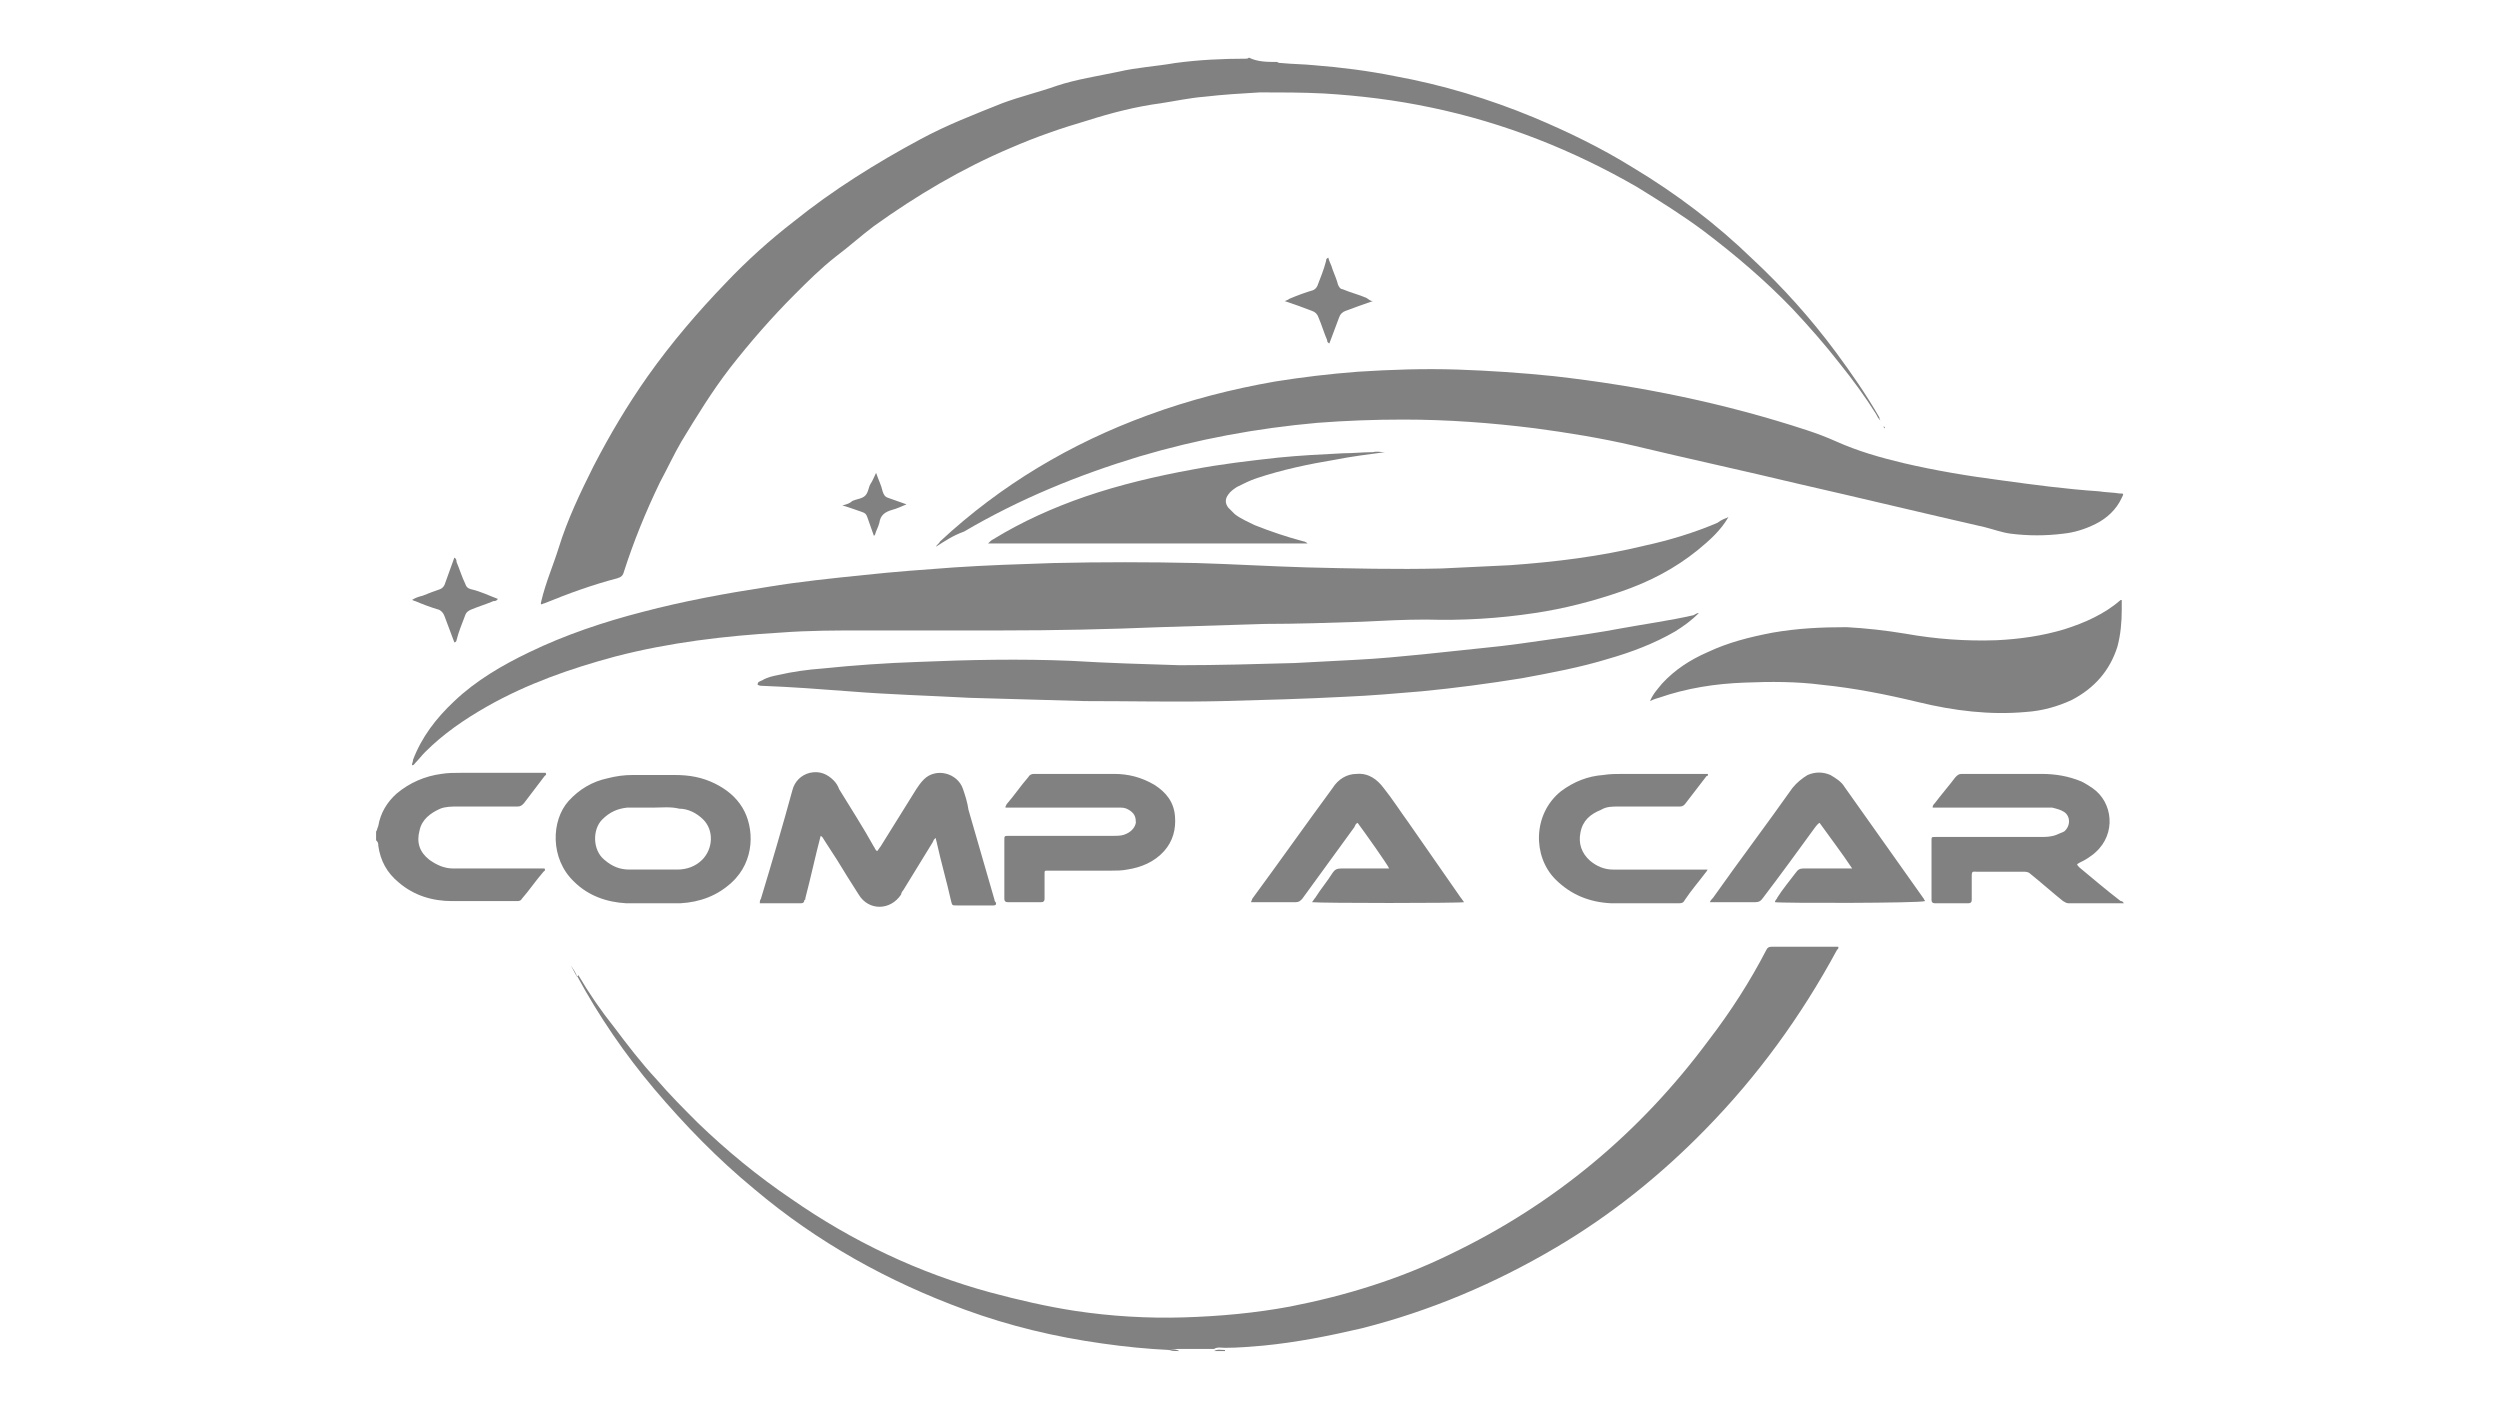
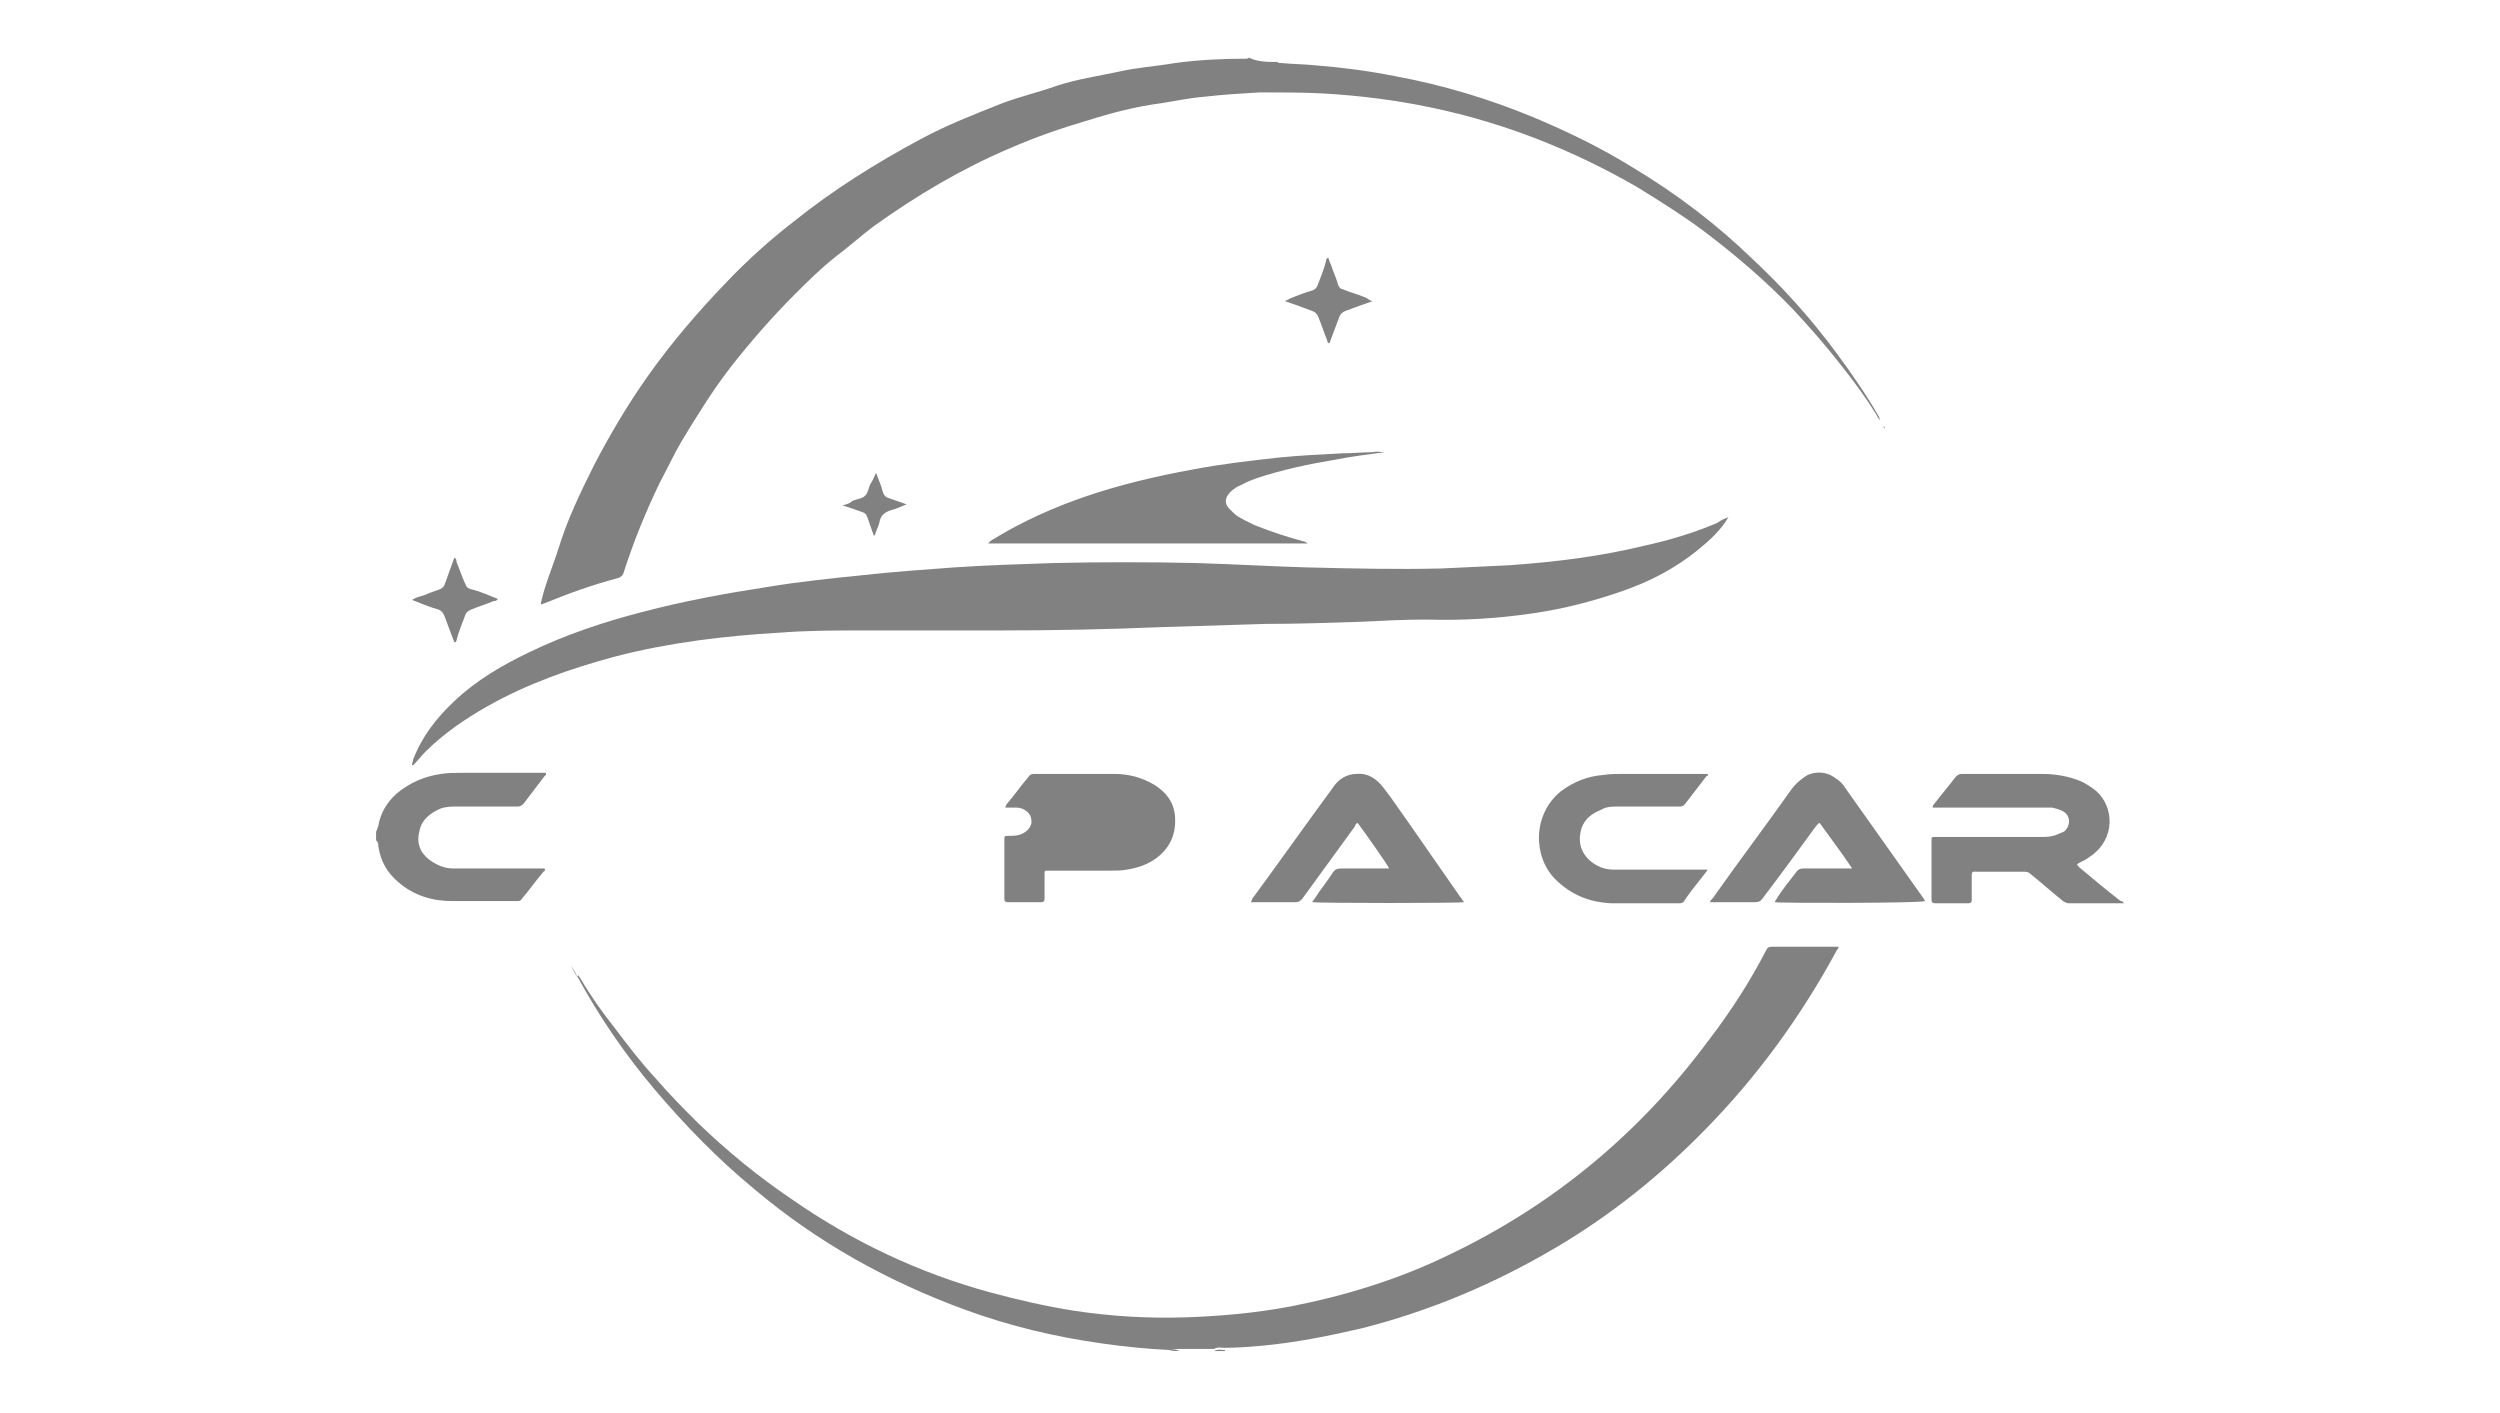
<svg xmlns="http://www.w3.org/2000/svg" xml:space="preserve" id="Warstwa_1" x="0" y="0" version="1.1" viewBox="0 0 230 130">
  <style>.st0{fill:#818182}</style>
  <path d="M117.5 5.7c.1.1.3.1.4.1 1 .1 2 .1 3 .2 2.5.2 4.9.5 7.4 1 4.4.8 8.7 2.1 12.8 3.8 3.1 1.3 6.2 2.8 9.1 4.6 4 2.4 7.7 5.2 11 8.4 2.8 2.6 5.4 5.5 7.7 8.6 1.4 1.9 2.8 3.9 4 6 0 .1 0 .1.1.3-.2-.2-.3-.4-.4-.6-1-1.6-2.1-3.1-3.3-4.6-1.4-1.8-2.9-3.5-4.4-5.1-2.5-2.6-5.2-4.9-8.1-7.1-2-1.5-4.1-2.8-6.2-4.1-5.9-3.4-12.2-5.9-18.9-7.3-3.3-.7-6.6-1.1-9.9-1.3-2-.1-3.9-.1-5.9-.1-1.7.1-3.4.2-5.1.4-1.3.1-2.7.4-4 .6-2.3.3-4.6.9-6.8 1.6-2.4.7-4.7 1.5-7 2.5-4.5 1.9-8.7 4.4-12.6 7.2-1.2.9-2.3 1.9-3.5 2.8-1.4 1.1-2.6 2.3-3.8 3.5-2.1 2.1-4.1 4.4-5.9 6.7-1.7 2.2-3.1 4.5-4.5 6.8-.7 1.2-1.3 2.5-2 3.8-1.3 2.7-2.4 5.4-3.3 8.2-.1.4-.3.5-.6.6-2.3.6-4.5 1.4-6.7 2.3-.1 0-.2.1-.3.1-.1-.1 0-.2 0-.3.4-1.7 1.1-3.3 1.6-4.9.8-2.6 2-5.1 3.2-7.5 1.5-2.9 3.1-5.6 5-8.3 2.2-3.1 4.6-5.9 7.2-8.6 1.9-2 4-3.9 6.2-5.6 3.6-2.9 7.6-5.4 11.7-7.6 2.4-1.3 5-2.3 7.5-3.3 1.6-.6 3.3-1 5-1.6 1.8-.6 3.8-.9 5.7-1.3 1.7-.4 3.5-.5 5.2-.8 2.2-.3 4.4-.4 6.5-.4.1 0 .2 0 .3-.1.8.4 1.7.4 2.6.4zm-9.9 118.5c-2.1-.1-4.1-.3-6.2-.6-4.3-.6-8.5-1.6-12.6-3.1-7.1-2.6-13.6-6.2-19.4-11.1-3.4-2.8-6.4-5.9-9.2-9.2-2.7-3.2-5.1-6.7-7.1-10.4 0 0 .1 0 .1-.1 1 1.7 2.1 3.3 3.3 4.8 1.2 1.6 2.5 3.3 3.9 4.8 1.2 1.4 2.5 2.7 3.8 4 2.7 2.6 5.5 4.9 8.6 7 5.6 3.9 11.7 6.8 18.3 8.6 2.6.7 5.2 1.3 7.8 1.7 3.3.5 6.7.7 10 .6 3.3-.1 6.6-.4 9.8-1 5.1-1 10-2.5 14.7-4.8 9.6-4.6 17.5-11.2 23.8-19.7 2-2.6 3.8-5.4 5.3-8.3.1-.2.2-.3.5-.3h6.1c.1.1 0 .2-.1.3-3.3 6.1-7.3 11.6-12.1 16.5-4.1 4.2-8.7 7.9-13.8 10.9-5.6 3.3-11.5 5.8-17.8 7.4-3 .7-6 1.3-9.1 1.6-1.2.1-2.3.2-3.5.2-.3 0-.7-.1-1 .1h-3.3c-.2 0-.5.1-.8.1zm87.8-41.1h-5.1c-.2 0-.3-.1-.5-.2-1-.8-2-1.7-3-2.5-.2-.2-.4-.2-.7-.2h-4.2c-.4 0-.5-.1-.5.4v2.2c0 .2-.1.3-.3.3H178c-.2 0-.3-.1-.3-.3v-5.5c0-.3 0-.3.4-.3h9.6c.5 0 1 0 1.5-.2.2-.1.5-.2.7-.3.6-.5.6-1.4 0-1.8-.3-.2-.7-.3-1.1-.4h-11c0-.2.1-.3.2-.4.6-.8 1.3-1.6 1.9-2.4.2-.2.3-.3.6-.3h7.3c1.3 0 2.5.2 3.7.7.4.2.7.4 1 .6 1.9 1.3 2.2 4.2.3 5.9-.2.2-.5.4-.8.6-.3.2-.6.3-.9.5 0 .1.1.2.2.3 1.2 1 2.5 2.1 3.8 3.1.2 0 .2.1.3.2 0-.1 0-.1 0 0zM34.6 76.5c.1-.1.1-.3.2-.5.2-1.2.8-2.2 1.7-3 1.2-1 2.6-1.6 4.1-1.8.6-.1 1.2-.1 1.8-.1h7.8c.1.2 0 .2-.1.3-.6.8-1.3 1.7-1.9 2.5-.2.2-.3.3-.6.3h-5.5c-.5 0-1.1 0-1.6.2-.9.4-1.7 1-1.9 2-.3 1.1 0 2 .9 2.7.7.5 1.4.8 2.2.8h8.4c.1.2 0 .2-.1.3-.7.8-1.3 1.7-2 2.5-.1.2-.3.2-.5.2h-5.9c-1.8 0-3.5-.5-4.9-1.7-1.1-.9-1.7-2-1.9-3.4 0-.2 0-.3-.2-.5v-.8zm77.1 47.8c.3-.2.6-.1 1-.1v.1h-1z" class="st0" />
  <path d="M107.6 124.2c.3 0 .6-.1.9.1-.4 0-.7 0-.9-.1-.1.1-.1 0 0 0zM159 47.6c-.7 1.2-1.7 2.1-2.8 3-2.1 1.7-4.4 2.9-7 3.8-2.6.9-5.3 1.6-8 2-3.3.5-6.6.7-10 .6-2 0-3.9.1-5.9.2-3 .1-6 .2-8.9.2-3.2.1-6.5.2-9.7.3-4.8.2-9.7.3-14.5.3H79.6c-2.6 0-5.2 0-7.8.2-5.1.3-10.2.9-15.2 2.2-4.1 1.1-8.1 2.5-11.8 4.6-2.1 1.2-4 2.5-5.7 4.2-.3.3-.6.7-.9 1-.1.1-.1.2-.3.2 0-.2.1-.3.1-.5.8-2.1 2.1-3.8 3.8-5.4 2-1.9 4.4-3.3 6.9-4.5 3.3-1.6 6.9-2.8 10.4-3.7 3.8-1 7.6-1.7 11.5-2.3 3-.5 6-.8 8.9-1.1 2.8-.3 5.5-.5 8.3-.7 3-.2 6-.3 9.1-.4 4.4-.1 8.8-.1 13.2 0 3.4.1 6.7.3 10.1.4 4.1.1 8.3.2 12.4.1l6.3-.3c4.2-.3 8.3-.8 12.4-1.8 2.3-.5 4.6-1.2 6.7-2.1.4-.3.7-.4 1-.5z" class="st0" />
-   <path d="M86.1 50.3c.1-.2.3-.3.4-.5 5.6-5.2 12-9 19.1-11.6 3.8-1.4 7.7-2.4 11.7-3.1 2.5-.4 5-.7 7.6-.9 3.1-.2 6.1-.3 9.2-.2 2.9.1 5.9.3 8.8.6 8 .9 15.8 2.5 23.4 5 .9.3 1.7.6 2.6 1 2 .9 4.1 1.5 6.2 2 3 .7 6 1.2 9.1 1.6 2.9.4 5.9.8 8.9 1 .6.1 1.3.1 1.9.2.4 0 .4 0 .2.4-.5 1.1-1.4 1.9-2.4 2.4s-2 .8-3 .9c-1.6.2-3.2.2-4.8 0-.8-.1-1.6-.4-2.4-.6-5.7-1.3-11.5-2.7-17.2-4-5-1.2-10.1-2.3-15.1-3.5-3-.7-6.1-1.2-9.1-1.6-4-.5-8-.8-12.1-.8-2.7 0-5.3.1-7.9.3-5.6.5-11 1.5-16.4 3.1-5.6 1.7-11 3.9-16.1 6.9-1.1.4-1.8.9-2.6 1.4zm70.2 6.1c-.7.7-1.4 1.2-2.2 1.7-1.9 1.1-4 1.9-6.1 2.5-2.6.8-5.3 1.3-8 1.8-3.1.5-6.1.9-9.2 1.2-2.3.2-4.7.4-7 .5-3.8.2-7.5.3-11.3.4-4.2.1-8.4 0-12.7 0l-10.6-.3c-3.7-.2-7.4-.3-11.1-.6-2.6-.2-5.3-.4-7.9-.5-.2 0-.3 0-.5-.1 0-.3.2-.3.4-.4.5-.3 1-.4 1.5-.5 1.3-.3 2.7-.5 4.1-.6 2.9-.3 5.8-.5 8.7-.6 4.7-.2 9.5-.3 14.2-.1 3.3.2 6.6.3 9.9.4 3.5 0 7.1-.1 10.6-.2l5.7-.3c2-.1 4.1-.3 6.1-.5l5.7-.6c2.1-.2 4.1-.5 6.2-.8 2.2-.3 4.3-.6 6.4-1 2.2-.4 4.4-.7 6.6-1.2.2-.1.3-.2.5-.2zm-4.5 8.1c.3-.7.7-1.1 1.1-1.6 1.2-1.3 2.6-2.2 4.2-2.9 1.9-.9 3.9-1.4 6-1.8 2.3-.4 4.5-.5 6.8-.5 1.8.1 3.6.3 5.4.6 2.8.5 5.6.7 8.4.6 2.1-.1 4.2-.4 6.2-1 1.9-.6 3.7-1.4 5.2-2.7h.1v.9c0 1.1-.1 2.3-.4 3.4-.7 2.2-2.1 3.8-4.2 4.9-1.3.6-2.7 1-4.2 1.1-3.3.3-6.6-.1-9.9-.9-2.9-.7-5.9-1.3-8.9-1.6-2.3-.3-4.7-.3-7.1-.2-2.7.1-5.3.5-7.9 1.4 0 0-.4.1-.8.3zM75.5 76.9c-.5 1.9-.9 3.8-1.4 5.7 0 .1 0 .2-.1.2 0 .2-.1.3-.3.3h-3.8c0-.1 0-.3.1-.4 1-3.3 2-6.7 2.9-10 .2-.8.8-1.4 1.6-1.6.9-.2 1.6.1 2.2.7.2.2.4.5.5.8 1.1 1.8 2.2 3.5 3.2 5.3.1.1.1.3.3.4.1-.1.2-.3.3-.4 1.1-1.8 2.2-3.5 3.3-5.3.2-.3.4-.6.7-.9 1.1-1.1 3.1-.6 3.6.9.2.6.4 1.2.5 1.9.8 2.8 1.6 5.5 2.4 8.3 0 .1 0 .1.1.2.1.2 0 .3-.2.3H88c-.4 0-.4 0-.5-.4-.4-1.8-.9-3.5-1.3-5.3 0-.1-.1-.3-.1-.5-.2.1-.2.2-.3.4-.9 1.5-1.8 2.9-2.7 4.4-.1.1-.2.3-.2.4-1 1.5-3 1.5-3.9 0-.7-1.1-1.4-2.2-2-3.2-.4-.6-.7-1.1-1.1-1.7-.2-.3-.2-.4-.4-.5zm-15.4 6.2h-2.5c-1.8-.1-3.5-.7-4.8-2-2.2-2.1-2.1-5.6-.5-7.4 1-1.1 2.2-1.8 3.6-2.1.8-.2 1.5-.3 2.3-.3h3.9c1.3 0 2.5.2 3.7.8 1 .5 1.9 1.2 2.5 2.2 1.1 1.8 1.2 4.9-1 6.9-1.3 1.2-2.9 1.8-4.7 1.9h-2.5zm0-8.8h-2.4c-.9.1-1.6.4-2.3 1.1-.9.9-.9 2.8.2 3.7.7.6 1.4.9 2.3.9h4.4c.9 0 1.7-.3 2.3-.9 1-1 1.1-2.7.1-3.7-.6-.6-1.4-1-2.2-1-.8-.2-1.6-.1-2.4-.1z" class="st0" />
-   <path d="M127.4 41.6c-1.5.2-3.1.4-4.6.7-2.4.4-4.8.9-7.2 1.7-.6.2-1.2.5-1.8.8-.3.2-.6.4-.8.7-.3.4-.3.8 0 1.2l.6.6c.5.4 1.2.7 1.8 1 1.5.6 3 1.1 4.5 1.5.1 0 .3.1.4.2H90.9c.2-.2.3-.3.5-.4 2.6-1.6 5.5-2.9 8.4-3.9 3.2-1.1 6.6-1.9 9.9-2.5 2.6-.5 5.2-.8 7.9-1.1 2-.2 4-.3 6-.4.9 0 1.8-.1 2.7-.1.4-.1.7 0 1.1 0zM163.3 83c0-.2.2-.3.2-.4.5-.8 1.1-1.5 1.7-2.3.2-.3.4-.4.7-.4h4.5c-1-1.5-2-2.8-3-4.2-.2.1-.3.3-.4.4-1.6 2.2-3.2 4.4-4.8 6.5-.2.3-.4.4-.7.4h-4.2c.1-.2.2-.3.3-.4 2.4-3.4 4.9-6.7 7.3-10.1.4-.5.9-.9 1.4-1.2.7-.3 1.4-.3 2.1 0 .5.3 1 .6 1.3 1.1 2.4 3.4 4.9 6.9 7.3 10.3 0 .1.1.1.1.2-.4.2-13.4.2-13.8.1zm-42.6 0c.1-.1.2-.3.3-.4.5-.8 1.1-1.5 1.6-2.3.2-.3.4-.4.8-.4h4.4c-.1-.3-2.3-3.4-2.9-4.2-.2.1-.2.2-.3.4l-4.8 6.6c-.2.2-.3.3-.6.3h-4.1c0-.1.1-.2.1-.3 2.5-3.4 4.9-6.8 7.4-10.2.5-.8 1.3-1.3 2.2-1.3 1.1-.1 1.9.5 2.5 1.3.8 1 1.5 2.1 2.3 3.2l4.8 6.9c.1.1.2.3.3.4-.4.1-13.3.1-14 0zm-28.2-8.7c0-.2.1-.2.1-.3.7-.8 1.3-1.7 2-2.5.1-.2.3-.3.5-.3h7.4c1.3 0 2.5.3 3.7 1 1.1.7 1.8 1.6 1.9 2.9.1 1.2-.2 2.3-1 3.2-.9 1-2.1 1.5-3.4 1.7-.5.1-1 .1-1.5.1h-5.8c-.3 0-.3 0-.3.3v2.3c0 .2-.1.3-.3.3h-3.1c-.2 0-.3-.1-.3-.3v-5.4c0-.4 0-.4.4-.4h9.6c.3 0 .7 0 1-.1.6-.2 1-.6 1.1-1.1 0-.5-.1-.8-.5-1.1-.3-.2-.5-.3-.9-.3H92.5zm64.6 5.7c-.1.2-.2.3-.2.3-.6.8-1.3 1.6-1.9 2.5-.1.2-.2.3-.5.3h-6.3c-2-.1-3.7-.8-5.1-2.2-2.1-2.1-2.1-6 .5-8.1 1.2-.9 2.5-1.4 3.9-1.5.6-.1 1.2-.1 1.8-.1h7.8c.1.1 0 .2-.1.2-.7.9-1.3 1.7-2 2.6-.2.2-.3.2-.6.2h-5.5c-.6 0-1.1 0-1.6.3-1 .4-1.7 1-1.9 2.1-.2 1 .1 1.9.9 2.6.6.5 1.3.8 2.1.8h8.7zm-30.8-52.3c-.9.3-1.7.6-2.5.9-.3.1-.5.3-.6.6l-.9 2.4c-.2-.1-.2-.2-.2-.3-.3-.7-.5-1.4-.8-2.1-.1-.3-.3-.5-.6-.6-.8-.3-1.6-.6-2.5-.9.2-.1.3-.1.4-.2.7-.3 1.5-.6 2.2-.8.2-.1.3-.2.4-.4.3-.8.6-1.5.8-2.3 0-.1 0-.2.2-.3.1.4.3.7.4 1.1.2.5.4 1 .5 1.4.1.2.2.4.4.4.7.3 1.5.5 2.2.8.3.2.4.3.6.3zM45.8 55.1c-.1.2-.3.2-.4.2-.7.3-1.4.5-2.1.8-.2.1-.4.2-.5.5-.3.8-.6 1.5-.8 2.3 0 .1-.1.2-.2.2l-.9-2.4c-.1-.3-.3-.5-.5-.6-.7-.2-1.5-.5-2.2-.8-.1 0-.2-.1-.3-.1.3-.2.6-.3 1-.4.5-.2 1-.4 1.6-.6.2-.1.3-.2.4-.4.3-.8.6-1.7.9-2.5.2.1.2.3.2.4.3.7.5 1.4.8 2 .1.3.2.4.5.5.9.2 1.7.6 2.5.9zm34.8-11.6c.2.6.5 1.2.6 1.7.1.3.2.5.5.6.6.2 1.1.4 1.7.6-.5.2-.9.4-1.3.5-.7.2-1.1.5-1.2 1.2-.1.4-.3.7-.4 1.1l-.1.1c-.2-.6-.4-1.1-.6-1.7-.1-.3-.2-.4-.5-.5-.6-.2-1.1-.4-1.8-.6.4-.1.7-.2.9-.4.4-.2.9-.2 1.2-.5.3-.3.3-.8.5-1.1.2-.3.3-.6.5-1zM53.1 89.9c-.2-.4-.4-.7-.6-1.1.2.3.5.7.6 1.1.1 0 0 0 0 0zm120-51v.1-.1zm.2.3c0 .1 0 .2.1.2 0-.1 0-.1-.1-.2zm.1.2zm-14.5 8.2s.1-.1.1 0h-.1c.1 0 .1 0 0 0zm14.4-8.4zM85.9 50.4zm0 0zM52.4 88.6z" class="st0" />
+   <path d="M127.4 41.6c-1.5.2-3.1.4-4.6.7-2.4.4-4.8.9-7.2 1.7-.6.2-1.2.5-1.8.8-.3.2-.6.4-.8.7-.3.4-.3.8 0 1.2l.6.6c.5.4 1.2.7 1.8 1 1.5.6 3 1.1 4.5 1.5.1 0 .3.1.4.2H90.9c.2-.2.3-.3.5-.4 2.6-1.6 5.5-2.9 8.4-3.9 3.2-1.1 6.6-1.9 9.9-2.5 2.6-.5 5.2-.8 7.9-1.1 2-.2 4-.3 6-.4.9 0 1.8-.1 2.7-.1.4-.1.7 0 1.1 0zM163.3 83c0-.2.2-.3.2-.4.5-.8 1.1-1.5 1.7-2.3.2-.3.4-.4.7-.4h4.5c-1-1.5-2-2.8-3-4.2-.2.1-.3.3-.4.4-1.6 2.2-3.2 4.4-4.8 6.5-.2.3-.4.4-.7.4h-4.2c.1-.2.2-.3.3-.4 2.4-3.4 4.9-6.7 7.3-10.1.4-.5.9-.9 1.4-1.2.7-.3 1.4-.3 2.1 0 .5.3 1 .6 1.3 1.1 2.4 3.4 4.9 6.9 7.3 10.3 0 .1.1.1.1.2-.4.2-13.4.2-13.8.1zm-42.6 0c.1-.1.2-.3.3-.4.5-.8 1.1-1.5 1.6-2.3.2-.3.4-.4.8-.4h4.4c-.1-.3-2.3-3.4-2.9-4.2-.2.1-.2.2-.3.4l-4.8 6.6c-.2.2-.3.3-.6.3h-4.1c0-.1.1-.2.1-.3 2.5-3.4 4.9-6.8 7.4-10.2.5-.8 1.3-1.3 2.2-1.3 1.1-.1 1.9.5 2.5 1.3.8 1 1.5 2.1 2.3 3.2l4.8 6.9c.1.1.2.3.3.4-.4.1-13.3.1-14 0zm-28.2-8.7c0-.2.1-.2.1-.3.7-.8 1.3-1.7 2-2.5.1-.2.3-.3.5-.3h7.4c1.3 0 2.5.3 3.7 1 1.1.7 1.8 1.6 1.9 2.9.1 1.2-.2 2.3-1 3.2-.9 1-2.1 1.5-3.4 1.7-.5.1-1 .1-1.5.1h-5.8c-.3 0-.3 0-.3.3v2.3c0 .2-.1.3-.3.3h-3.1c-.2 0-.3-.1-.3-.3v-5.4c0-.4 0-.4.4-.4c.3 0 .7 0 1-.1.6-.2 1-.6 1.1-1.1 0-.5-.1-.8-.5-1.1-.3-.2-.5-.3-.9-.3H92.5zm64.6 5.7c-.1.2-.2.3-.2.3-.6.8-1.3 1.6-1.9 2.5-.1.2-.2.3-.5.3h-6.3c-2-.1-3.7-.8-5.1-2.2-2.1-2.1-2.1-6 .5-8.1 1.2-.9 2.5-1.4 3.9-1.5.6-.1 1.2-.1 1.8-.1h7.8c.1.1 0 .2-.1.2-.7.9-1.3 1.7-2 2.6-.2.2-.3.2-.6.2h-5.5c-.6 0-1.1 0-1.6.3-1 .4-1.7 1-1.9 2.1-.2 1 .1 1.9.9 2.6.6.5 1.3.8 2.1.8h8.7zm-30.8-52.3c-.9.3-1.7.6-2.5.9-.3.1-.5.3-.6.6l-.9 2.4c-.2-.1-.2-.2-.2-.3-.3-.7-.5-1.4-.8-2.1-.1-.3-.3-.5-.6-.6-.8-.3-1.6-.6-2.5-.9.2-.1.3-.1.4-.2.7-.3 1.5-.6 2.2-.8.2-.1.3-.2.4-.4.3-.8.6-1.5.8-2.3 0-.1 0-.2.2-.3.1.4.3.7.4 1.1.2.5.4 1 .5 1.4.1.2.2.4.4.4.7.3 1.5.5 2.2.8.3.2.4.3.6.3zM45.8 55.1c-.1.2-.3.2-.4.2-.7.3-1.4.5-2.1.8-.2.1-.4.2-.5.5-.3.8-.6 1.5-.8 2.3 0 .1-.1.2-.2.2l-.9-2.4c-.1-.3-.3-.5-.5-.6-.7-.2-1.5-.5-2.2-.8-.1 0-.2-.1-.3-.1.3-.2.6-.3 1-.4.5-.2 1-.4 1.6-.6.2-.1.3-.2.4-.4.3-.8.6-1.7.9-2.5.2.1.2.3.2.4.3.7.5 1.4.8 2 .1.3.2.4.5.5.9.2 1.7.6 2.5.9zm34.8-11.6c.2.6.5 1.2.6 1.7.1.3.2.5.5.6.6.2 1.1.4 1.7.6-.5.2-.9.4-1.3.5-.7.2-1.1.5-1.2 1.2-.1.4-.3.7-.4 1.1l-.1.1c-.2-.6-.4-1.1-.6-1.7-.1-.3-.2-.4-.5-.5-.6-.2-1.1-.4-1.8-.6.4-.1.7-.2.9-.4.4-.2.9-.2 1.2-.5.3-.3.3-.8.5-1.1.2-.3.3-.6.5-1zM53.1 89.9c-.2-.4-.4-.7-.6-1.1.2.3.5.7.6 1.1.1 0 0 0 0 0zm120-51v.1-.1zm.2.3c0 .1 0 .2.1.2 0-.1 0-.1-.1-.2zm.1.2zm-14.5 8.2s.1-.1.1 0h-.1c.1 0 .1 0 0 0zm14.4-8.4zM85.9 50.4zm0 0zM52.4 88.6z" class="st0" />
</svg>